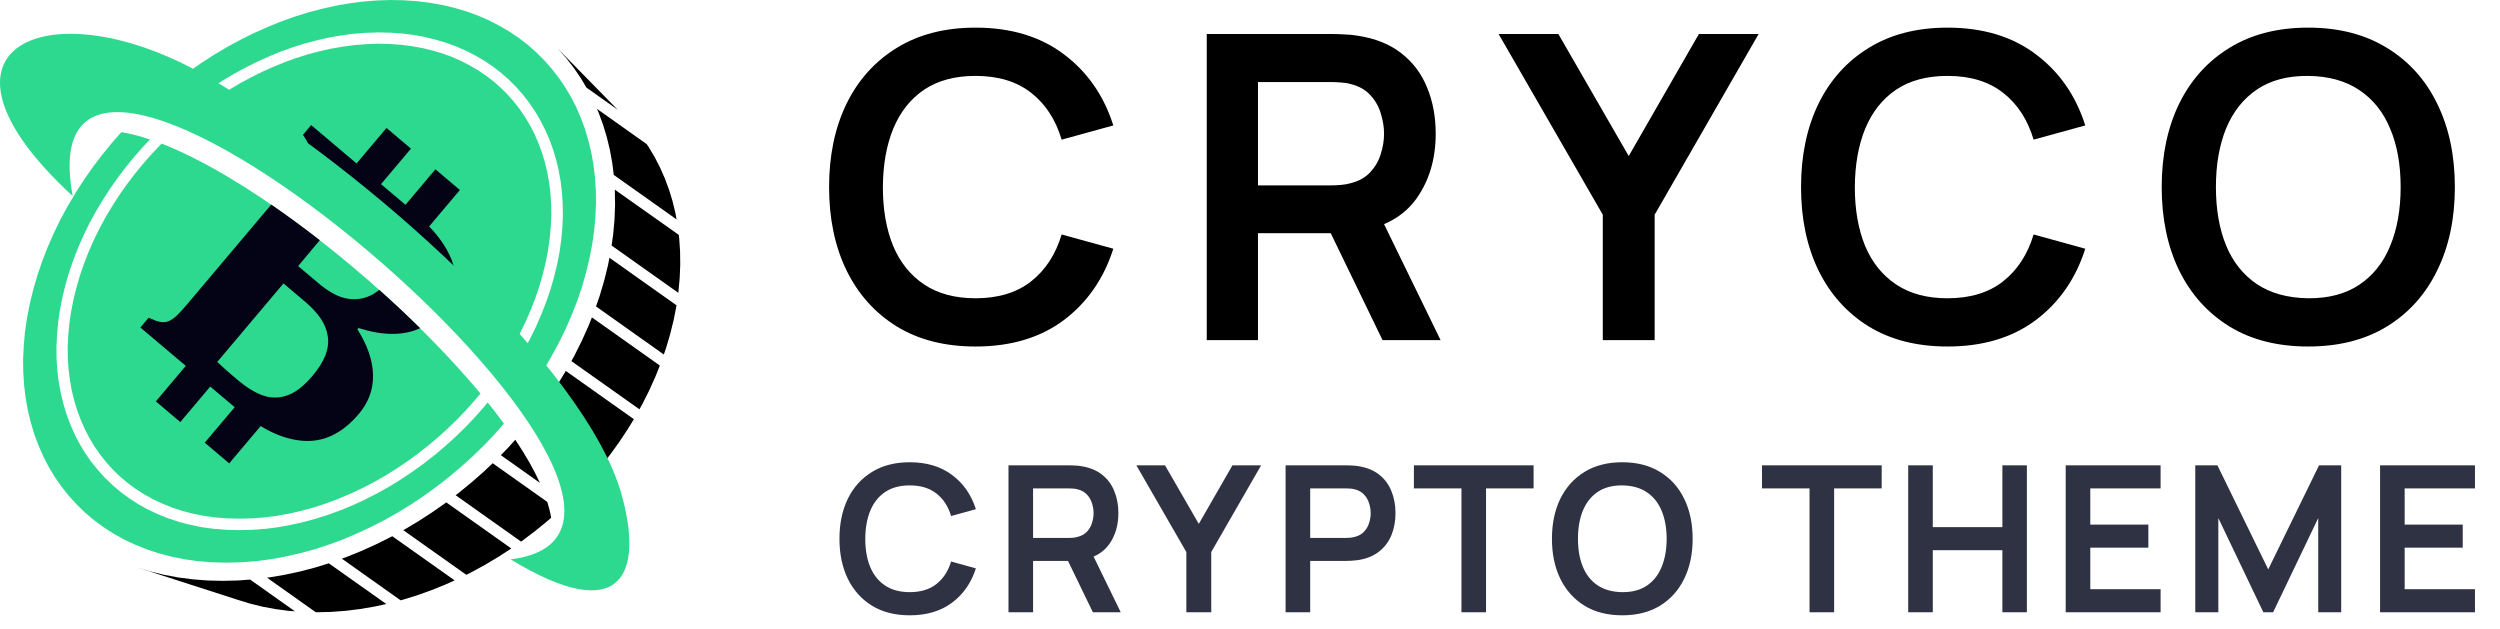
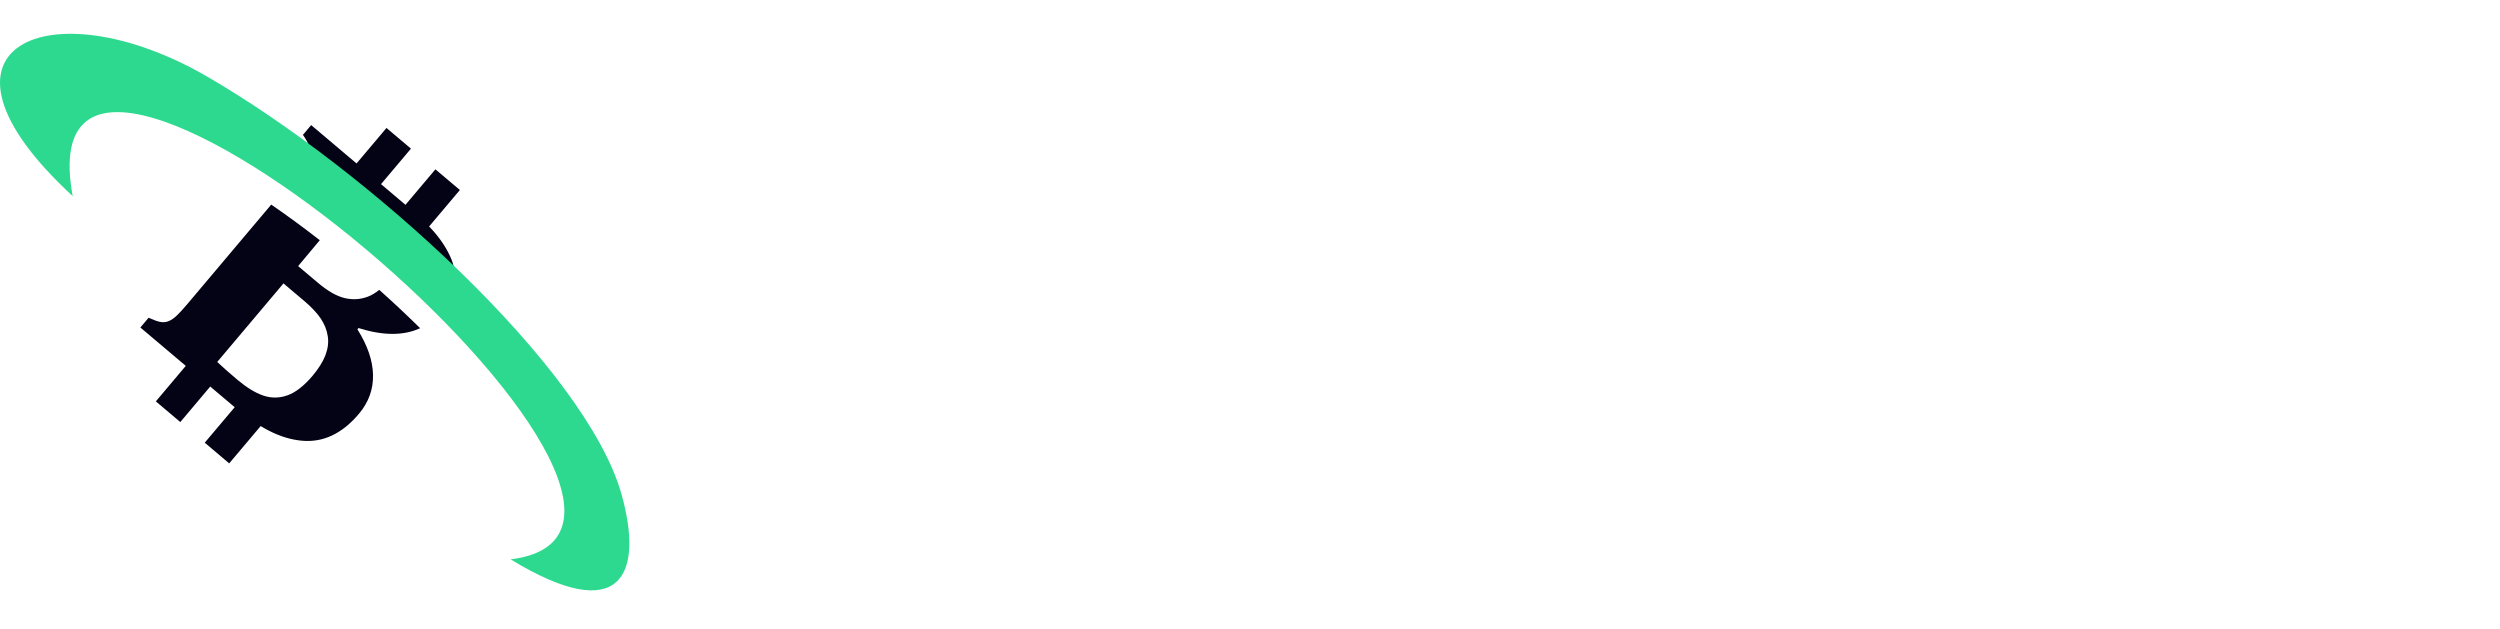
<svg xmlns="http://www.w3.org/2000/svg" width="147" height="37" viewBox="0 0 147 37" fill="none">
-   <path d="M57.362 20.375C55.562 20.375 54.021 19.983 52.737 19.2C51.454 18.408 50.467 17.308 49.775 15.9C49.092 14.492 48.75 12.858 48.75 11C48.75 9.142 49.092 7.508 49.775 6.1C50.467 4.692 51.454 3.596 52.737 2.812C54.021 2.021 55.562 1.625 57.362 1.625C59.438 1.625 61.167 2.146 62.55 3.188C63.933 4.221 64.904 5.617 65.463 7.375L62.425 8.213C62.075 7.037 61.479 6.121 60.638 5.463C59.796 4.796 58.704 4.463 57.362 4.463C56.154 4.463 55.146 4.733 54.337 5.275C53.538 5.817 52.933 6.579 52.525 7.562C52.125 8.537 51.921 9.683 51.913 11C51.913 12.317 52.112 13.467 52.513 14.45C52.921 15.425 53.529 16.183 54.337 16.725C55.146 17.267 56.154 17.538 57.362 17.538C58.704 17.538 59.796 17.204 60.638 16.538C61.479 15.871 62.075 14.954 62.425 13.787L65.463 14.625C64.904 16.383 63.933 17.783 62.55 18.825C61.167 19.858 59.438 20.375 57.362 20.375ZM70.957 20V2H78.394C78.57 2 78.794 2.008 79.07 2.025C79.344 2.033 79.599 2.058 79.832 2.1C80.874 2.258 81.732 2.604 82.407 3.138C83.09 3.671 83.594 4.346 83.919 5.162C84.253 5.971 84.419 6.871 84.419 7.862C84.419 9.329 84.049 10.592 83.307 11.65C82.565 12.7 81.428 13.35 79.894 13.6L78.607 13.713H73.969V20H70.957ZM81.294 20L77.745 12.675L80.807 12L84.707 20H81.294ZM73.969 10.9H78.269C78.436 10.9 78.624 10.892 78.832 10.875C79.04 10.858 79.232 10.825 79.407 10.775C79.907 10.65 80.299 10.429 80.582 10.113C80.874 9.796 81.078 9.438 81.195 9.037C81.32 8.637 81.382 8.246 81.382 7.862C81.382 7.479 81.32 7.088 81.195 6.688C81.078 6.279 80.874 5.917 80.582 5.6C80.299 5.283 79.907 5.062 79.407 4.938C79.232 4.888 79.04 4.858 78.832 4.85C78.624 4.833 78.436 4.825 78.269 4.825H73.969V10.9ZM94.244 20V12.625L88.119 2H91.632L95.769 9.175L99.894 2H103.407L97.294 12.625V20H94.244ZM114.514 20.375C112.714 20.375 111.172 19.983 109.889 19.2C108.606 18.408 107.618 17.308 106.926 15.9C106.243 14.492 105.901 12.858 105.901 11C105.901 9.142 106.243 7.508 106.926 6.1C107.618 4.692 108.606 3.596 109.889 2.812C111.172 2.021 112.714 1.625 114.514 1.625C116.589 1.625 118.318 2.146 119.701 3.188C121.085 4.221 122.056 5.617 122.614 7.375L119.576 8.213C119.226 7.037 118.631 6.121 117.789 5.463C116.947 4.796 115.856 4.463 114.514 4.463C113.306 4.463 112.297 4.733 111.489 5.275C110.689 5.817 110.085 6.579 109.676 7.562C109.276 8.537 109.072 9.683 109.064 11C109.064 12.317 109.264 13.467 109.664 14.45C110.072 15.425 110.681 16.183 111.489 16.725C112.297 17.267 113.306 17.538 114.514 17.538C115.856 17.538 116.947 17.204 117.789 16.538C118.631 15.871 119.226 14.954 119.576 13.787L122.614 14.625C122.056 16.383 121.085 17.783 119.701 18.825C118.318 19.858 116.589 20.375 114.514 20.375ZM135.721 20.375C133.921 20.375 132.379 19.983 131.096 19.2C129.813 18.408 128.825 17.308 128.133 15.9C127.45 14.492 127.108 12.858 127.108 11C127.108 9.142 127.45 7.508 128.133 6.1C128.825 4.692 129.813 3.596 131.096 2.812C132.379 2.021 133.921 1.625 135.721 1.625C137.521 1.625 139.063 2.021 140.346 2.812C141.638 3.596 142.625 4.692 143.308 6.1C144 7.508 144.346 9.142 144.346 11C144.346 12.858 144 14.492 143.308 15.9C142.625 17.308 141.638 18.408 140.346 19.2C139.063 19.983 137.521 20.375 135.721 20.375ZM135.721 17.538C136.929 17.546 137.933 17.279 138.733 16.738C139.542 16.196 140.146 15.433 140.546 14.45C140.954 13.467 141.158 12.317 141.158 11C141.158 9.683 140.954 8.542 140.546 7.575C140.146 6.6 139.542 5.842 138.733 5.3C137.933 4.758 136.929 4.479 135.721 4.463C134.513 4.454 133.508 4.721 132.708 5.263C131.908 5.804 131.304 6.567 130.896 7.55C130.496 8.533 130.296 9.683 130.296 11C130.296 12.317 130.496 13.463 130.896 14.438C131.296 15.404 131.896 16.158 132.696 16.7C133.504 17.242 134.513 17.521 135.721 17.538Z" fill="black" />
-   <path d="M53.494 36.18C52.63 36.18 51.89 35.992 51.274 35.616C50.658 35.236 50.184 34.708 49.852 34.032C49.524 33.356 49.36 32.572 49.36 31.68C49.36 30.788 49.524 30.004 49.852 29.328C50.184 28.652 50.658 28.126 51.274 27.75C51.89 27.37 52.63 27.18 53.494 27.18C54.49 27.18 55.32 27.43 55.984 27.93C56.648 28.426 57.114 29.096 57.382 29.94L55.924 30.342C55.756 29.778 55.47 29.338 55.066 29.022C54.662 28.702 54.138 28.542 53.494 28.542C52.914 28.542 52.43 28.672 52.042 28.932C51.658 29.192 51.368 29.558 51.172 30.03C50.98 30.498 50.882 31.048 50.878 31.68C50.878 32.312 50.974 32.864 51.166 33.336C51.362 33.804 51.654 34.168 52.042 34.428C52.43 34.688 52.914 34.818 53.494 34.818C54.138 34.818 54.662 34.658 55.066 34.338C55.47 34.018 55.756 33.578 55.924 33.018L57.382 33.42C57.114 34.264 56.648 34.936 55.984 35.436C55.32 35.932 54.49 36.18 53.494 36.18ZM59.299 36V27.36H62.869C62.953 27.36 63.061 27.364 63.193 27.372C63.325 27.376 63.447 27.388 63.559 27.408C64.059 27.484 64.471 27.65 64.795 27.906C65.123 28.162 65.365 28.486 65.521 28.878C65.681 29.266 65.761 29.698 65.761 30.174C65.761 30.878 65.583 31.484 65.227 31.992C64.871 32.496 64.325 32.808 63.589 32.928L62.971 32.982H60.745V36H59.299ZM64.261 36L62.557 32.484L64.027 32.16L65.899 36H64.261ZM60.745 31.632H62.809C62.889 31.632 62.979 31.628 63.079 31.62C63.179 31.612 63.271 31.596 63.355 31.572C63.595 31.512 63.783 31.406 63.919 31.254C64.059 31.102 64.157 30.93 64.213 30.738C64.273 30.546 64.303 30.358 64.303 30.174C64.303 29.99 64.273 29.802 64.213 29.61C64.157 29.414 64.059 29.24 63.919 29.088C63.783 28.936 63.595 28.83 63.355 28.77C63.271 28.746 63.179 28.732 63.079 28.728C62.979 28.72 62.889 28.716 62.809 28.716H60.745V31.632ZM69.757 36V32.46L66.817 27.36H68.503L70.489 30.804L72.469 27.36H74.155L71.221 32.46V36H69.757ZM75.593 36V27.36H79.163C79.247 27.36 79.355 27.364 79.487 27.372C79.619 27.376 79.741 27.388 79.853 27.408C80.353 27.484 80.765 27.65 81.089 27.906C81.417 28.162 81.659 28.486 81.815 28.878C81.975 29.266 82.055 29.698 82.055 30.174C82.055 30.646 81.975 31.078 81.815 31.47C81.655 31.858 81.411 32.18 81.083 32.436C80.759 32.692 80.349 32.858 79.853 32.934C79.741 32.95 79.617 32.962 79.481 32.97C79.349 32.978 79.243 32.982 79.163 32.982H77.039V36H75.593ZM77.039 31.632H79.103C79.183 31.632 79.273 31.628 79.373 31.62C79.473 31.612 79.565 31.596 79.649 31.572C79.889 31.512 80.077 31.406 80.213 31.254C80.353 31.102 80.451 30.93 80.507 30.738C80.567 30.546 80.597 30.358 80.597 30.174C80.597 29.99 80.567 29.802 80.507 29.61C80.451 29.414 80.353 29.24 80.213 29.088C80.077 28.936 79.889 28.83 79.649 28.77C79.565 28.746 79.473 28.732 79.373 28.728C79.273 28.72 79.183 28.716 79.103 28.716H77.039V31.632ZM85.933 36V28.716H83.137V27.36H90.175V28.716H87.379V36H85.933ZM95.388 36.18C94.525 36.18 93.784 35.992 93.168 35.616C92.552 35.236 92.079 34.708 91.746 34.032C91.418 33.356 91.254 32.572 91.254 31.68C91.254 30.788 91.418 30.004 91.746 29.328C92.079 28.652 92.552 28.126 93.168 27.75C93.784 27.37 94.525 27.18 95.388 27.18C96.252 27.18 96.993 27.37 97.609 27.75C98.228 28.126 98.703 28.652 99.031 29.328C99.362 30.004 99.528 30.788 99.528 31.68C99.528 32.572 99.362 33.356 99.031 34.032C98.703 34.708 98.228 35.236 97.609 35.616C96.993 35.992 96.252 36.18 95.388 36.18ZM95.388 34.818C95.969 34.822 96.451 34.694 96.835 34.434C97.222 34.174 97.513 33.808 97.704 33.336C97.9 32.864 97.999 32.312 97.999 31.68C97.999 31.048 97.9 30.5 97.704 30.036C97.513 29.568 97.222 29.204 96.835 28.944C96.451 28.684 95.969 28.55 95.388 28.542C94.808 28.538 94.326 28.666 93.942 28.926C93.558 29.186 93.269 29.552 93.073 30.024C92.88 30.496 92.784 31.048 92.784 31.68C92.784 32.312 92.88 32.862 93.073 33.33C93.264 33.794 93.552 34.156 93.936 34.416C94.325 34.676 94.808 34.81 95.388 34.818ZM106.401 36V28.716H103.605V27.36H110.643V28.716H107.847V36H106.401ZM112.202 36V27.36H113.648V30.996H117.74V27.36H119.18V36H117.74V32.352H113.648V36H112.202ZM121.463 36V27.36H127.043V28.716H122.909V30.846H126.323V32.202H122.909V34.644H127.043V36H121.463ZM129.082 36V27.36H130.384L133.372 33.48L136.36 27.36H137.662V36H136.312V30.462L133.66 36H133.084L130.438 30.462V36H129.082ZM139.948 36V27.36H145.528V28.716H141.394V30.846H144.808V32.202H141.394V34.644H145.528V36H139.948Z" fill="#2E3242" />
  <g clip-path="url(#clip0_2021_296)">
-     <path fill-rule="evenodd" clip-rule="evenodd" d="M32.801 2.861L36.319 6.452L34.481 5.149L34.164 4.615L33.747 4.002L33.293 3.417L32.801 2.861ZM38.024 8.473L35.099 6.399L35.195 6.616L35.459 7.332L35.682 8.071L35.865 8.833L36.006 9.616L36.088 10.284L39.781 12.901L39.72 12.554L39.551 11.849L39.343 11.165L39.097 10.501L38.815 9.86L38.498 9.242L38.144 8.649L38.024 8.473ZM39.913 13.811L39.938 14.024L39.989 14.783L39.998 15.559L39.966 16.351L39.891 17.156L39.882 17.215L35.961 14.437L36.052 13.805L36.132 12.935L36.166 12.08L36.154 11.243L36.148 11.149L39.913 13.811ZM39.779 17.952L35.835 15.157L35.753 15.582L35.53 16.49L35.261 17.398L35.046 18.018L39.033 20.845L39.159 20.484L39.407 19.643L39.615 18.801L39.777 17.97L39.779 17.952ZM38.799 21.495L38.543 22.136L38.181 22.941L37.784 23.733L37.6 24.068L33.597 21.233L33.777 20.907L34.205 20.051L34.597 19.182L34.805 18.664L38.799 21.495ZM37.271 24.648L33.271 21.812L32.812 22.563L32.279 23.366L32.158 23.535C32.63 24.157 33.068 24.771 33.469 25.376L35.701 26.957L35.874 26.735L36.398 26.01L36.893 25.266L37.271 24.648ZM35.29 27.481L34.937 27.899C34.764 27.547 34.572 27.189 34.365 26.827L35.29 27.481ZM31.746 28.392L29.448 26.763L29.838 26.366L30.3 25.857C30.895 26.747 31.383 27.595 31.746 28.392ZM32.407 30.445C32.359 30.148 32.284 29.838 32.181 29.514L28.969 27.237L28.454 27.726L27.724 28.366L26.974 28.98L26.792 29.119L30.638 31.846L30.77 31.752L31.483 31.211L32.179 30.643L32.407 30.445ZM30.063 32.249L30.041 32.265L29.291 32.751L28.527 33.208L27.75 33.632L27.417 33.798L23.715 31.175L23.781 31.138L24.606 30.646L25.415 30.121L26.206 29.567L26.24 29.541L30.063 32.249ZM26.733 34.127L23.065 31.529L22.937 31.597L22.082 32.021L21.216 32.411L20.338 32.765L20.101 32.849L23.557 35.3L23.692 35.263L24.522 35.005L25.342 34.713L26.156 34.385L26.733 34.127ZM22.714 35.516L22.016 35.667L21.173 35.811L20.327 35.916L19.479 35.98L18.633 36L18.565 35.998L15.7 33.967L15.836 33.951L16.748 33.796L17.655 33.6L18.558 33.363L19.333 33.123L22.714 35.516ZM17.339 35.943L14.708 34.079L14.008 34.132L13.094 34.154L12.191 34.132L11.314 34.063L10.461 33.951L9.634 33.796L8.833 33.6L8.061 33.363L13.974 35.268L14.69 35.489L15.431 35.672L16.197 35.815L16.985 35.92L17.339 35.943Z" fill="black" />
-     <path fill-rule="evenodd" clip-rule="evenodd" d="M22.969 0C23.236 0.007 23.507 0.014 23.776 0.018C24.036 0.039 24.296 0.057 24.556 0.073C24.806 0.107 25.062 0.139 25.317 0.171C25.561 0.217 25.805 0.26 26.051 0.301C26.291 0.358 26.528 0.42 26.765 0.475C26.995 0.545 27.223 0.609 27.453 0.678C27.677 0.762 27.898 0.844 28.119 0.922C28.331 1.015 28.541 1.111 28.753 1.198C28.958 1.305 29.16 1.41 29.366 1.515C29.557 1.629 29.756 1.743 29.949 1.855C30.139 1.983 30.323 2.108 30.508 2.231C30.683 2.368 30.859 2.503 31.039 2.64C31.205 2.788 31.372 2.936 31.536 3.08C31.693 3.237 31.848 3.392 32.005 3.548C32.149 3.716 32.295 3.881 32.445 4.045C32.58 4.223 32.717 4.398 32.853 4.572C32.981 4.754 33.104 4.939 33.23 5.124C33.341 5.318 33.458 5.51 33.574 5.701C33.676 5.9 33.777 6.1 33.884 6.303C33.973 6.516 34.064 6.723 34.155 6.931C34.237 7.15 34.317 7.367 34.395 7.583C34.461 7.809 34.529 8.033 34.597 8.259C34.654 8.491 34.709 8.722 34.766 8.957C34.809 9.196 34.853 9.433 34.894 9.673C34.923 9.917 34.953 10.166 34.983 10.408C34.999 10.663 35.017 10.914 35.033 11.167C35.035 11.425 35.04 11.685 35.046 11.941C35.031 12.21 35.019 12.475 35.01 12.737C34.983 13.006 34.96 13.275 34.937 13.542C34.896 13.818 34.857 14.09 34.821 14.366C34.768 14.649 34.714 14.927 34.661 15.205C34.588 15.491 34.52 15.776 34.454 16.059C34.369 16.341 34.29 16.627 34.208 16.912C34.107 17.195 34.011 17.48 33.918 17.758C33.806 18.037 33.695 18.315 33.587 18.595C33.467 18.867 33.344 19.143 33.225 19.419C33.091 19.691 32.958 19.964 32.822 20.231C32.676 20.496 32.534 20.763 32.388 21.027C32.231 21.29 32.078 21.554 31.923 21.814C31.757 22.07 31.591 22.328 31.426 22.581L31.417 22.595C31 22.075 30.56 21.552 30.102 21.027C30.191 21.128 30.277 21.23 30.366 21.331L30.597 20.941L30.756 20.672L30.77 20.651C30.816 20.569 30.841 20.521 30.961 20.297C30.971 20.279 30.925 20.366 31.137 19.978L31.148 19.957C31.221 19.814 31.29 19.672 31.36 19.531L31.506 19.234C31.566 19.095 31.616 18.983 31.654 18.89L31.805 18.545L31.819 18.513C31.923 18.242 32.005 18.037 32.087 17.834L32.108 17.779L32.163 17.619C32.208 17.484 32.254 17.345 32.35 17.078L32.368 17.019C32.429 16.8 32.491 16.583 32.569 16.326L32.58 16.289L32.598 16.211C32.664 15.938 32.728 15.659 32.751 15.577L32.762 15.538L32.831 15.185L32.899 14.827L32.904 14.79C32.917 14.685 32.954 14.441 32.988 14.197L33.006 14.067C33.034 13.764 33.059 13.465 33.066 13.394L33.068 13.346C33.075 13.148 33.084 12.947 33.097 12.696V12.641C33.091 12.422 33.088 12.214 33.086 12.007V11.963L33.04 11.284L32.965 10.665L32.958 10.627L32.849 10.022L32.844 9.986C32.737 9.534 32.831 9.938 32.712 9.44L32.701 9.392L32.685 9.338C32.623 9.137 32.562 8.938 32.521 8.792L32.507 8.751L32.45 8.594C32.398 8.448 32.343 8.3 32.302 8.192L32.288 8.158C32.208 7.976 32.231 8.03 32.172 7.896C32.147 7.841 32.115 7.761 32.062 7.64L32.033 7.581C31.93 7.389 31.88 7.289 31.828 7.189L31.775 7.086L31.755 7.047L31.677 6.917V6.915C31.595 6.778 31.513 6.641 31.474 6.573L31.449 6.532C31.331 6.354 31.21 6.176 31.123 6.052L31.103 6.023L30.932 5.804H30.93C30.861 5.715 30.802 5.64 30.765 5.589L30.727 5.539L30.544 5.338C30.503 5.29 30.444 5.224 30.369 5.135L30.33 5.094L30.134 4.9L29.904 4.67C29.703 4.494 29.737 4.526 29.696 4.49C29.439 4.262 29.744 4.531 29.489 4.303L29.224 4.1L29.01 3.931L28.734 3.746V3.744L28.497 3.584L28.21 3.417C28.107 3.358 28.025 3.31 27.973 3.278L27.934 3.256C27.688 3.13 27.911 3.246 27.677 3.125L27.424 2.993L27.369 2.968C27.259 2.922 27.18 2.888 27.113 2.859L26.849 2.742L26.799 2.722C26.671 2.676 26.585 2.646 26.525 2.624L26.25 2.521L26.199 2.505L26.031 2.457C25.91 2.423 25.789 2.386 25.627 2.336L25.579 2.322C25.454 2.293 25.335 2.265 25.219 2.236C25.196 2.229 25.253 2.245 24.982 2.179L24.939 2.167L24.636 2.113C24.102 2.017 24.173 2.03 24.271 2.049L24.241 2.044C23.993 2.014 23.74 1.983 23.655 1.971L23.603 1.967C23.416 1.955 23.202 1.941 22.96 1.921H22.919L22.579 1.914C22.474 1.912 22.365 1.91 22.244 1.905H22.203C22.071 1.91 21.959 1.914 21.861 1.919L21.517 1.93L21.478 1.932L21.141 1.96C20.997 1.971 20.886 1.98 20.806 1.985L20.758 1.989L20.418 2.037L20.076 2.083L20.044 2.085L20.038 2.087C19.757 2.138 19.477 2.188 19.365 2.206L19.326 2.213L19.073 2.27C18.959 2.295 18.845 2.322 18.645 2.366L18.611 2.377C18.506 2.405 18.344 2.448 18.18 2.491L17.929 2.555L17.892 2.567C17.66 2.64 17.427 2.717 17.193 2.788L16.858 2.911L16.529 3.025L16.491 3.041C16.311 3.116 16.076 3.212 15.841 3.308L15.827 3.315L15.807 3.326L15.476 3.475C15.385 3.516 15.28 3.561 15.15 3.618L15.116 3.634C14.899 3.744 14.685 3.851 14.471 3.956L14.473 3.958L14.448 3.97C14.225 4.09 14.001 4.207 13.78 4.33L13.548 4.467C13.315 4.606 13.213 4.668 13.144 4.706L13.121 4.72L12.948 4.832C12.845 4.898 12.741 4.967 12.497 5.126L12.483 5.133L11.87 5.555L11.845 5.576L11.667 5.708C11.592 5.665 11.517 5.619 11.441 5.576C11.024 5.334 10.609 5.113 10.199 4.907C10.279 4.843 10.358 4.779 10.438 4.713C10.675 4.538 10.912 4.36 11.147 4.182C11.389 4.015 11.633 3.849 11.874 3.682C12.118 3.522 12.364 3.365 12.613 3.205C12.864 3.059 13.114 2.909 13.367 2.758C13.621 2.621 13.878 2.484 14.133 2.343C14.389 2.215 14.646 2.09 14.904 1.957C15.166 1.843 15.428 1.727 15.688 1.608C15.953 1.501 16.217 1.394 16.481 1.282C16.746 1.191 17.013 1.093 17.279 0.995C17.546 0.913 17.813 0.828 18.082 0.741C18.351 0.671 18.62 0.602 18.893 0.527C19.162 0.47 19.433 0.404 19.705 0.342C19.976 0.297 20.247 0.249 20.519 0.201C20.79 0.169 21.061 0.132 21.337 0.094C21.608 0.075 21.877 0.052 22.153 0.027C22.422 0.021 22.691 0.011 22.969 0ZM22.228 2.571C21.994 2.58 21.765 2.589 21.538 2.596C21.305 2.617 21.077 2.635 20.849 2.651C20.617 2.683 20.389 2.713 20.158 2.742C19.928 2.783 19.7 2.824 19.47 2.861C19.24 2.913 19.009 2.968 18.784 3.016C18.554 3.08 18.326 3.137 18.1 3.196C17.872 3.271 17.646 3.342 17.423 3.411C17.197 3.493 16.972 3.575 16.748 3.652C16.525 3.746 16.301 3.837 16.078 3.929C15.857 4.027 15.636 4.127 15.415 4.223C15.196 4.332 14.979 4.44 14.763 4.547C14.546 4.665 14.329 4.782 14.115 4.896C13.901 5.024 13.689 5.149 13.477 5.275C13.267 5.409 13.06 5.541 12.855 5.676L12.28 6.071C13.279 6.675 14.311 7.344 15.36 8.062L15.367 8.067C15.46 8.131 15.556 8.197 15.649 8.263C15.745 8.329 15.841 8.395 15.937 8.464C16.03 8.53 16.123 8.596 16.217 8.662L16.224 8.667L16.244 8.681C16.329 8.74 16.415 8.802 16.5 8.863L16.525 8.881C16.611 8.943 16.698 9.007 16.787 9.068L16.801 9.08L16.814 9.091C16.899 9.153 16.983 9.212 17.065 9.274L17.088 9.29L17.095 9.294L17.106 9.303C17.188 9.363 17.27 9.424 17.352 9.484L17.391 9.513C17.478 9.577 17.564 9.641 17.649 9.705L17.699 9.741C20.785 12.034 23.913 14.692 26.692 17.427L26.696 17.432L26.701 17.436C27.834 18.552 28.907 19.679 29.897 20.802C29.99 20.644 30.081 20.487 30.175 20.329C30.298 20.106 30.419 19.88 30.542 19.656C30.656 19.428 30.768 19.2 30.882 18.97C30.982 18.737 31.084 18.504 31.187 18.274C31.278 18.039 31.372 17.804 31.465 17.567C31.545 17.332 31.625 17.09 31.709 16.852C31.777 16.611 31.846 16.371 31.917 16.132C31.974 15.894 32.031 15.652 32.092 15.411C32.138 15.176 32.183 14.941 32.227 14.701C32.258 14.468 32.29 14.238 32.325 14.005C32.345 13.78 32.363 13.551 32.386 13.325C32.395 13.104 32.402 12.881 32.418 12.652C32.413 12.436 32.409 12.219 32.407 12C32.393 11.788 32.379 11.573 32.366 11.359C32.341 11.154 32.316 10.944 32.29 10.738C32.254 10.538 32.218 10.335 32.181 10.134C32.133 9.935 32.085 9.739 32.04 9.543C31.98 9.354 31.923 9.162 31.866 8.973C31.8 8.79 31.734 8.608 31.663 8.423C31.586 8.247 31.509 8.071 31.433 7.891C31.342 7.72 31.256 7.551 31.171 7.383C31.075 7.221 30.975 7.059 30.882 6.894C30.777 6.739 30.672 6.582 30.565 6.429C30.448 6.281 30.332 6.135 30.221 5.984C30.093 5.845 29.97 5.706 29.849 5.564C29.717 5.434 29.584 5.302 29.452 5.17C29.311 5.046 29.172 4.923 29.033 4.798C28.882 4.684 28.734 4.57 28.586 4.453C28.429 4.348 28.274 4.243 28.114 4.134C27.95 4.04 27.781 3.942 27.619 3.846C27.446 3.757 27.273 3.671 27.102 3.579C26.924 3.504 26.746 3.424 26.566 3.344C26.379 3.278 26.192 3.21 26.003 3.139C25.809 3.082 25.616 3.027 25.422 2.968C25.221 2.922 25.021 2.87 24.818 2.822C24.61 2.788 24.403 2.749 24.198 2.713C23.984 2.685 23.767 2.66 23.555 2.63C23.336 2.619 23.115 2.603 22.896 2.585C22.682 2.58 22.454 2.578 22.228 2.571ZM28.251 23.138C28.11 22.966 27.964 22.793 27.816 22.622L27.802 22.608L27.752 22.551C27.69 22.481 27.629 22.41 27.567 22.339L27.501 22.264C27.439 22.193 27.378 22.122 27.314 22.052L27.25 21.981C27.191 21.915 27.134 21.851 27.075 21.785L26.995 21.696C26.94 21.637 26.886 21.575 26.831 21.516L26.73 21.406C26.68 21.351 26.633 21.299 26.582 21.244L26.466 21.119L26.329 20.97C26.284 20.92 26.238 20.872 26.19 20.822L26.074 20.699C26.015 20.637 25.955 20.573 25.894 20.512L25.878 20.494L25.828 20.441L25.821 20.434C25.757 20.368 25.691 20.3 25.627 20.233L25.577 20.181C20.699 15.164 14.209 10.282 9.506 8.443L9.394 8.553C9.219 8.738 9.05 8.922 8.877 9.105C8.71 9.294 8.544 9.486 8.377 9.675C8.218 9.871 8.058 10.065 7.899 10.262C7.746 10.465 7.591 10.668 7.441 10.864C7.297 11.072 7.149 11.279 7.005 11.487C6.866 11.699 6.732 11.913 6.595 12.126C6.463 12.342 6.335 12.561 6.207 12.776C6.087 12.999 5.966 13.223 5.845 13.442C5.735 13.668 5.626 13.893 5.514 14.122C5.409 14.352 5.311 14.58 5.209 14.813C5.115 15.05 5.024 15.283 4.935 15.518C4.853 15.757 4.771 15.997 4.691 16.23C4.618 16.469 4.55 16.709 4.484 16.948C4.427 17.186 4.368 17.425 4.311 17.658C4.265 17.89 4.217 18.125 4.174 18.358C4.14 18.586 4.106 18.817 4.074 19.047C4.053 19.275 4.033 19.503 4.014 19.725C4.003 19.951 3.989 20.172 3.98 20.395C3.982 20.614 3.985 20.836 3.987 21.055C4.001 21.269 4.014 21.484 4.03 21.696C4.055 21.908 4.083 22.116 4.108 22.323C4.142 22.526 4.181 22.732 4.215 22.937C4.261 23.138 4.311 23.336 4.361 23.535C4.42 23.729 4.477 23.925 4.534 24.116C4.602 24.303 4.673 24.488 4.742 24.675C4.819 24.855 4.899 25.036 4.981 25.221C5.07 25.396 5.159 25.567 5.25 25.741C5.35 25.907 5.45 26.074 5.549 26.245C5.658 26.407 5.772 26.564 5.884 26.724C6.002 26.877 6.123 27.027 6.244 27.178C6.371 27.322 6.501 27.465 6.631 27.609C6.773 27.746 6.909 27.881 7.051 28.015C7.197 28.143 7.347 28.268 7.498 28.394C7.655 28.51 7.81 28.627 7.969 28.741C8.136 28.85 8.3 28.957 8.469 29.062C8.644 29.163 8.822 29.261 8.998 29.357C9.182 29.443 9.367 29.532 9.547 29.614C9.741 29.694 9.934 29.77 10.126 29.845C10.326 29.911 10.527 29.975 10.726 30.043C10.935 30.098 11.145 30.153 11.355 30.205C11.571 30.251 11.786 30.294 12.002 30.335C12.223 30.365 12.449 30.399 12.672 30.427C12.902 30.449 13.135 30.465 13.365 30.481C13.602 30.486 13.839 30.493 14.081 30.497C14.318 30.493 14.56 30.486 14.804 30.481C15.045 30.465 15.287 30.447 15.531 30.427C15.773 30.399 16.014 30.365 16.256 30.335C16.497 30.294 16.739 30.249 16.981 30.205C17.22 30.153 17.462 30.096 17.703 30.041C17.943 29.977 18.182 29.913 18.421 29.845C18.659 29.77 18.898 29.692 19.137 29.612C19.374 29.526 19.611 29.439 19.851 29.35C20.085 29.254 20.318 29.154 20.553 29.053C20.783 28.951 21.013 28.841 21.246 28.732C21.471 28.615 21.702 28.497 21.93 28.383C22.151 28.257 22.377 28.132 22.6 28.002C22.819 27.867 23.038 27.73 23.261 27.593C23.473 27.447 23.689 27.306 23.906 27.16C24.116 27.009 24.326 26.859 24.538 26.703C24.74 26.541 24.946 26.382 25.155 26.22C25.354 26.051 25.552 25.884 25.755 25.716C25.946 25.542 26.138 25.369 26.336 25.189C26.523 25.006 26.708 24.824 26.897 24.643C27.079 24.456 27.259 24.269 27.439 24.078C27.61 23.884 27.784 23.688 27.957 23.491C28.053 23.375 28.151 23.256 28.251 23.138ZM29.632 24.906C29.256 24.39 28.848 23.868 28.415 23.338C28.504 23.446 28.591 23.555 28.677 23.662L28.632 23.717L28.452 23.934L27.934 24.52L27.92 24.536C27.843 24.618 27.75 24.716 27.645 24.826C27.556 24.919 27.465 25.013 27.371 25.111L27.355 25.127C27.177 25.298 27.011 25.46 26.847 25.622L26.801 25.668C26.591 25.852 26.386 26.046 26.177 26.233C26.038 26.348 25.816 26.535 25.595 26.724C25.488 26.815 25.365 26.902 25.253 26.991L24.93 27.249C24.692 27.42 25.028 27.176 24.61 27.477L24.296 27.705L24.28 27.719C24.013 27.899 24.289 27.712 24.031 27.883C23.933 27.949 23.833 28.015 23.639 28.148L23.61 28.166C23.368 28.314 23.306 28.351 23.247 28.389L22.949 28.574L22.933 28.585C22.696 28.72 22.819 28.647 22.495 28.83L22.256 28.964L22.231 28.98L21.891 29.154V29.151C21.784 29.206 21.672 29.263 21.556 29.325L21.533 29.338C21.31 29.446 21.287 29.457 21.184 29.505C21.136 29.528 21.036 29.573 20.829 29.667L20.822 29.672C20.767 29.694 20.965 29.61 20.466 29.822C20.282 29.902 20.142 29.959 20.108 29.973L20.09 29.977C19.766 30.098 19.582 30.166 19.399 30.233C19.267 30.281 19.128 30.322 18.994 30.367H18.991L18.631 30.481L18.611 30.488C18.33 30.566 18.111 30.625 17.892 30.684C17.874 30.689 17.856 30.694 17.835 30.698C17.667 30.737 17.503 30.776 17.131 30.858L17.095 30.865C16.801 30.919 16.509 30.972 16.374 30.997L16.345 30.999L16.108 31.031C15.9 31.059 15.695 31.086 15.613 31.095H15.592C15.28 31.122 15.066 31.138 14.851 31.154V31.152L14.82 31.154L14.097 31.17H14.072L13.356 31.154H13.317C13.11 31.138 12.905 31.125 12.613 31.097H12.595C12.51 31.086 12.321 31.061 12.127 31.034L11.881 30.999L11.551 30.933L11.227 30.867L11.197 30.862L10.88 30.782V30.78L10.561 30.698L10.229 30.591L9.889 30.477L9.791 30.438C9.627 30.374 9.46 30.308 9.296 30.239L9.276 30.228C9.086 30.141 9.011 30.105 8.936 30.071C8.76 29.989 8.815 30.011 8.719 29.968L8.678 29.948L8.548 29.877C8.33 29.756 8.181 29.674 8.14 29.651L8.12 29.637C8.072 29.608 7.976 29.546 7.858 29.468C7.523 29.252 7.634 29.325 7.607 29.306L7.586 29.291C7.365 29.133 7.24 29.037 7.11 28.941V28.939C7.021 28.873 6.932 28.791 6.848 28.72C6.691 28.588 6.636 28.542 6.615 28.524L6.597 28.503C6.417 28.332 6.36 28.278 6.305 28.225L6.141 28.063C6.039 27.951 6.232 28.163 5.945 27.844C5.767 27.648 5.802 27.687 5.747 27.625L5.729 27.602C5.637 27.488 5.576 27.415 5.542 27.372L5.341 27.116L5.17 26.877C5.115 26.799 5.058 26.719 4.999 26.628L4.974 26.587C4.913 26.482 4.867 26.405 4.83 26.343C4.712 26.145 4.803 26.3 4.68 26.094L4.664 26.062L4.523 25.795L4.375 25.503L4.251 25.223C4.224 25.161 4.188 25.075 4.131 24.945L4.119 24.922C4.112 24.901 4.142 24.979 4.014 24.639C3.966 24.511 3.928 24.411 3.909 24.354L3.896 24.312C3.878 24.251 3.88 24.258 3.811 24.027L3.725 23.735L3.718 23.706L3.57 23.099L3.504 22.729L3.449 22.414L3.372 21.787L3.326 21.105C3.326 20.863 3.319 20.621 3.319 20.38C3.328 20.138 3.34 19.941 3.351 19.745L3.353 19.702V19.684C3.358 19.631 3.387 19.314 3.415 18.997L3.417 18.965L3.422 18.935C3.458 18.671 3.495 18.406 3.517 18.267L3.522 18.244C3.561 18.039 3.579 17.941 3.59 17.888L3.659 17.535L3.666 17.505C3.725 17.263 3.784 17.019 3.843 16.777C3.871 16.677 3.907 16.554 3.948 16.41L4.062 16.02C4.183 15.664 4.135 15.808 4.158 15.741L4.308 15.306L4.313 15.287C4.343 15.208 4.39 15.084 4.45 14.932L4.591 14.573L4.598 14.551L4.685 14.354C4.753 14.197 4.821 14.042 4.908 13.852L4.915 13.836C5.136 13.376 5.177 13.293 5.218 13.209L5.245 13.154L5.441 12.799L5.621 12.465L5.79 12.182C5.929 11.95 5.975 11.872 6.025 11.788L6.189 11.53C6.232 11.462 6.276 11.393 6.449 11.129C6.593 10.914 6.748 10.702 6.896 10.49L6.912 10.467L6.969 10.394C7.112 10.205 7.26 10.013 7.365 9.871L7.384 9.846L7.862 9.26L7.878 9.242C8.243 8.829 8.083 9.009 8.136 8.95C8.382 8.667 8.161 8.916 8.377 8.671L8.396 8.653C8.46 8.587 8.553 8.484 8.649 8.382C8.701 8.325 8.754 8.27 8.817 8.202C8.22 7.998 7.657 7.852 7.135 7.77C6.944 7.987 6.757 8.204 6.565 8.421C6.376 8.653 6.187 8.884 5.998 9.116C5.818 9.358 5.635 9.595 5.455 9.83C5.284 10.075 5.111 10.323 4.94 10.567C4.776 10.818 4.616 11.074 4.454 11.325C4.299 11.582 4.147 11.84 3.994 12.094C3.85 12.358 3.709 12.623 3.565 12.883C3.435 13.15 3.305 13.417 3.175 13.688C3.052 13.962 2.934 14.233 2.813 14.507C2.701 14.788 2.594 15.064 2.489 15.342C2.391 15.625 2.296 15.91 2.2 16.186C2.115 16.469 2.033 16.752 1.954 17.037C1.885 17.318 1.817 17.601 1.748 17.877C1.694 18.153 1.639 18.431 1.587 18.707C1.546 18.976 1.507 19.25 1.468 19.524C1.443 19.793 1.418 20.065 1.397 20.327C1.384 20.594 1.37 20.856 1.359 21.121C1.361 21.381 1.363 21.641 1.368 21.901C1.384 22.154 1.402 22.408 1.418 22.661C1.448 22.912 1.479 23.158 1.509 23.405C1.55 23.644 1.596 23.888 1.637 24.132C1.691 24.37 1.751 24.607 1.81 24.84C1.878 25.07 1.949 25.3 2.015 25.526C2.095 25.747 2.179 25.966 2.261 26.188C2.353 26.402 2.446 26.617 2.544 26.834C2.649 27.041 2.754 27.244 2.863 27.449C2.982 27.648 3.103 27.844 3.219 28.045C3.349 28.236 3.483 28.424 3.615 28.611C3.757 28.791 3.898 28.969 4.042 29.147C4.194 29.318 4.345 29.487 4.502 29.658C4.669 29.82 4.833 29.98 4.999 30.139C5.172 30.29 5.35 30.438 5.528 30.586C5.713 30.726 5.897 30.862 6.087 30.997C6.283 31.125 6.479 31.255 6.679 31.378C6.887 31.497 7.096 31.613 7.304 31.727C7.523 31.83 7.741 31.935 7.956 32.033C8.186 32.129 8.414 32.218 8.64 32.306C8.877 32.386 9.114 32.462 9.351 32.541C9.599 32.608 9.846 32.669 10.094 32.733C10.349 32.786 10.605 32.838 10.86 32.888C11.122 32.925 11.389 32.964 11.653 32.998C11.927 33.025 12.2 33.043 12.474 33.064C12.754 33.071 13.037 33.078 13.322 33.084C13.605 33.078 13.889 33.071 14.177 33.064C14.462 33.043 14.749 33.025 15.036 32.998C15.321 32.966 15.608 32.925 15.893 32.888C16.18 32.838 16.465 32.786 16.753 32.733C17.035 32.669 17.323 32.603 17.61 32.539C17.892 32.464 18.177 32.386 18.46 32.309C18.741 32.22 19.023 32.126 19.308 32.035C19.588 31.932 19.869 31.83 20.152 31.725C20.427 31.613 20.706 31.492 20.981 31.373C21.255 31.25 21.529 31.122 21.802 30.992C22.069 30.853 22.342 30.714 22.611 30.579C22.873 30.431 23.14 30.281 23.407 30.13C23.667 29.97 23.924 29.808 24.191 29.646C24.444 29.473 24.699 29.304 24.955 29.133C25.203 28.955 25.452 28.775 25.702 28.592C25.944 28.401 26.186 28.211 26.432 28.02C26.667 27.821 26.899 27.623 27.141 27.422C27.369 27.217 27.595 27.011 27.829 26.799C28.05 26.585 28.269 26.368 28.493 26.154C28.709 25.932 28.921 25.709 29.133 25.483L29.632 24.906Z" fill="#2DD98F" />
    <path fill-rule="evenodd" clip-rule="evenodd" d="M21.016 19.364C21.61 20.306 21.918 21.203 21.934 22.047C21.953 22.893 21.674 23.658 21.102 24.335C20.612 24.915 20.088 25.339 19.527 25.604C18.973 25.868 18.376 25.971 17.747 25.914C17.115 25.855 16.477 25.663 15.832 25.334C15.67 25.252 15.501 25.159 15.328 25.052L13.477 27.246L12.039 26.03L13.801 23.943C13.741 23.893 13.68 23.842 13.621 23.792L12.362 22.729L10.602 24.817L9.164 23.601L10.924 21.513L8.254 19.257L8.738 18.682C9.004 18.805 9.228 18.887 9.408 18.926C9.59 18.963 9.761 18.949 9.921 18.881C10.083 18.814 10.251 18.696 10.422 18.529C10.595 18.36 10.801 18.134 11.033 17.858L15.948 12.03C16.894 12.68 17.852 13.382 18.804 14.124L17.53 15.646L18.69 16.624C19.269 17.115 19.796 17.416 20.272 17.528C20.747 17.637 21.196 17.61 21.631 17.443C21.852 17.361 22.073 17.227 22.301 17.044C23.126 17.781 23.931 18.536 24.704 19.298C23.73 19.747 22.525 19.745 21.082 19.289L21.016 19.364ZM17.804 9.812C18.738 10.508 19.677 11.238 20.61 11.993L21.032 11.493C21.437 11.79 21.845 12.109 22.251 12.452C22.762 12.883 23.14 13.305 23.38 13.715C23.544 13.998 23.639 14.29 23.667 14.587C24.663 15.472 25.636 16.38 26.571 17.295C26.63 17.135 26.676 16.973 26.705 16.809C26.801 16.284 26.751 15.771 26.553 15.274C26.332 14.719 25.987 14.169 25.513 13.62C25.429 13.521 25.335 13.421 25.233 13.314L27.041 11.172L25.602 9.956L23.842 12.043L22.404 10.827L24.164 8.74L22.725 7.524L20.965 9.611L18.296 7.355L17.813 7.93C17.986 8.179 18.102 8.388 18.168 8.566C18.23 8.747 18.246 8.915 18.207 9.082C18.168 9.253 18.082 9.436 17.936 9.632C17.892 9.693 17.849 9.75 17.804 9.812ZM12.773 21.283C13.098 21.588 13.488 21.933 13.933 22.309C14.487 22.777 14.997 23.092 15.472 23.256C15.944 23.42 16.422 23.416 16.905 23.245C17.389 23.071 17.879 22.688 18.38 22.095C18.734 21.675 18.984 21.276 19.135 20.888C19.281 20.498 19.331 20.126 19.272 19.766C19.219 19.405 19.08 19.063 18.861 18.732C18.642 18.406 18.317 18.057 17.879 17.687L16.668 16.665L12.773 21.283Z" fill="#040215" />
    <path fill-rule="evenodd" clip-rule="evenodd" d="M4.274 11.53C0.935 -6.632 45.141 31.02 30.024 32.891C36.612 36.904 37.85 33.694 36.542 29.051C34.442 21.611 21.588 9.942 12.159 4.49C2.979 -0.821 -5.325 2.694 4.274 11.53Z" fill="#2DD98F" />
  </g>
  <defs>
    <clipPath id="clip0_2021_296">
      <rect width="40" height="36" fill="white" />
    </clipPath>
  </defs>
</svg>